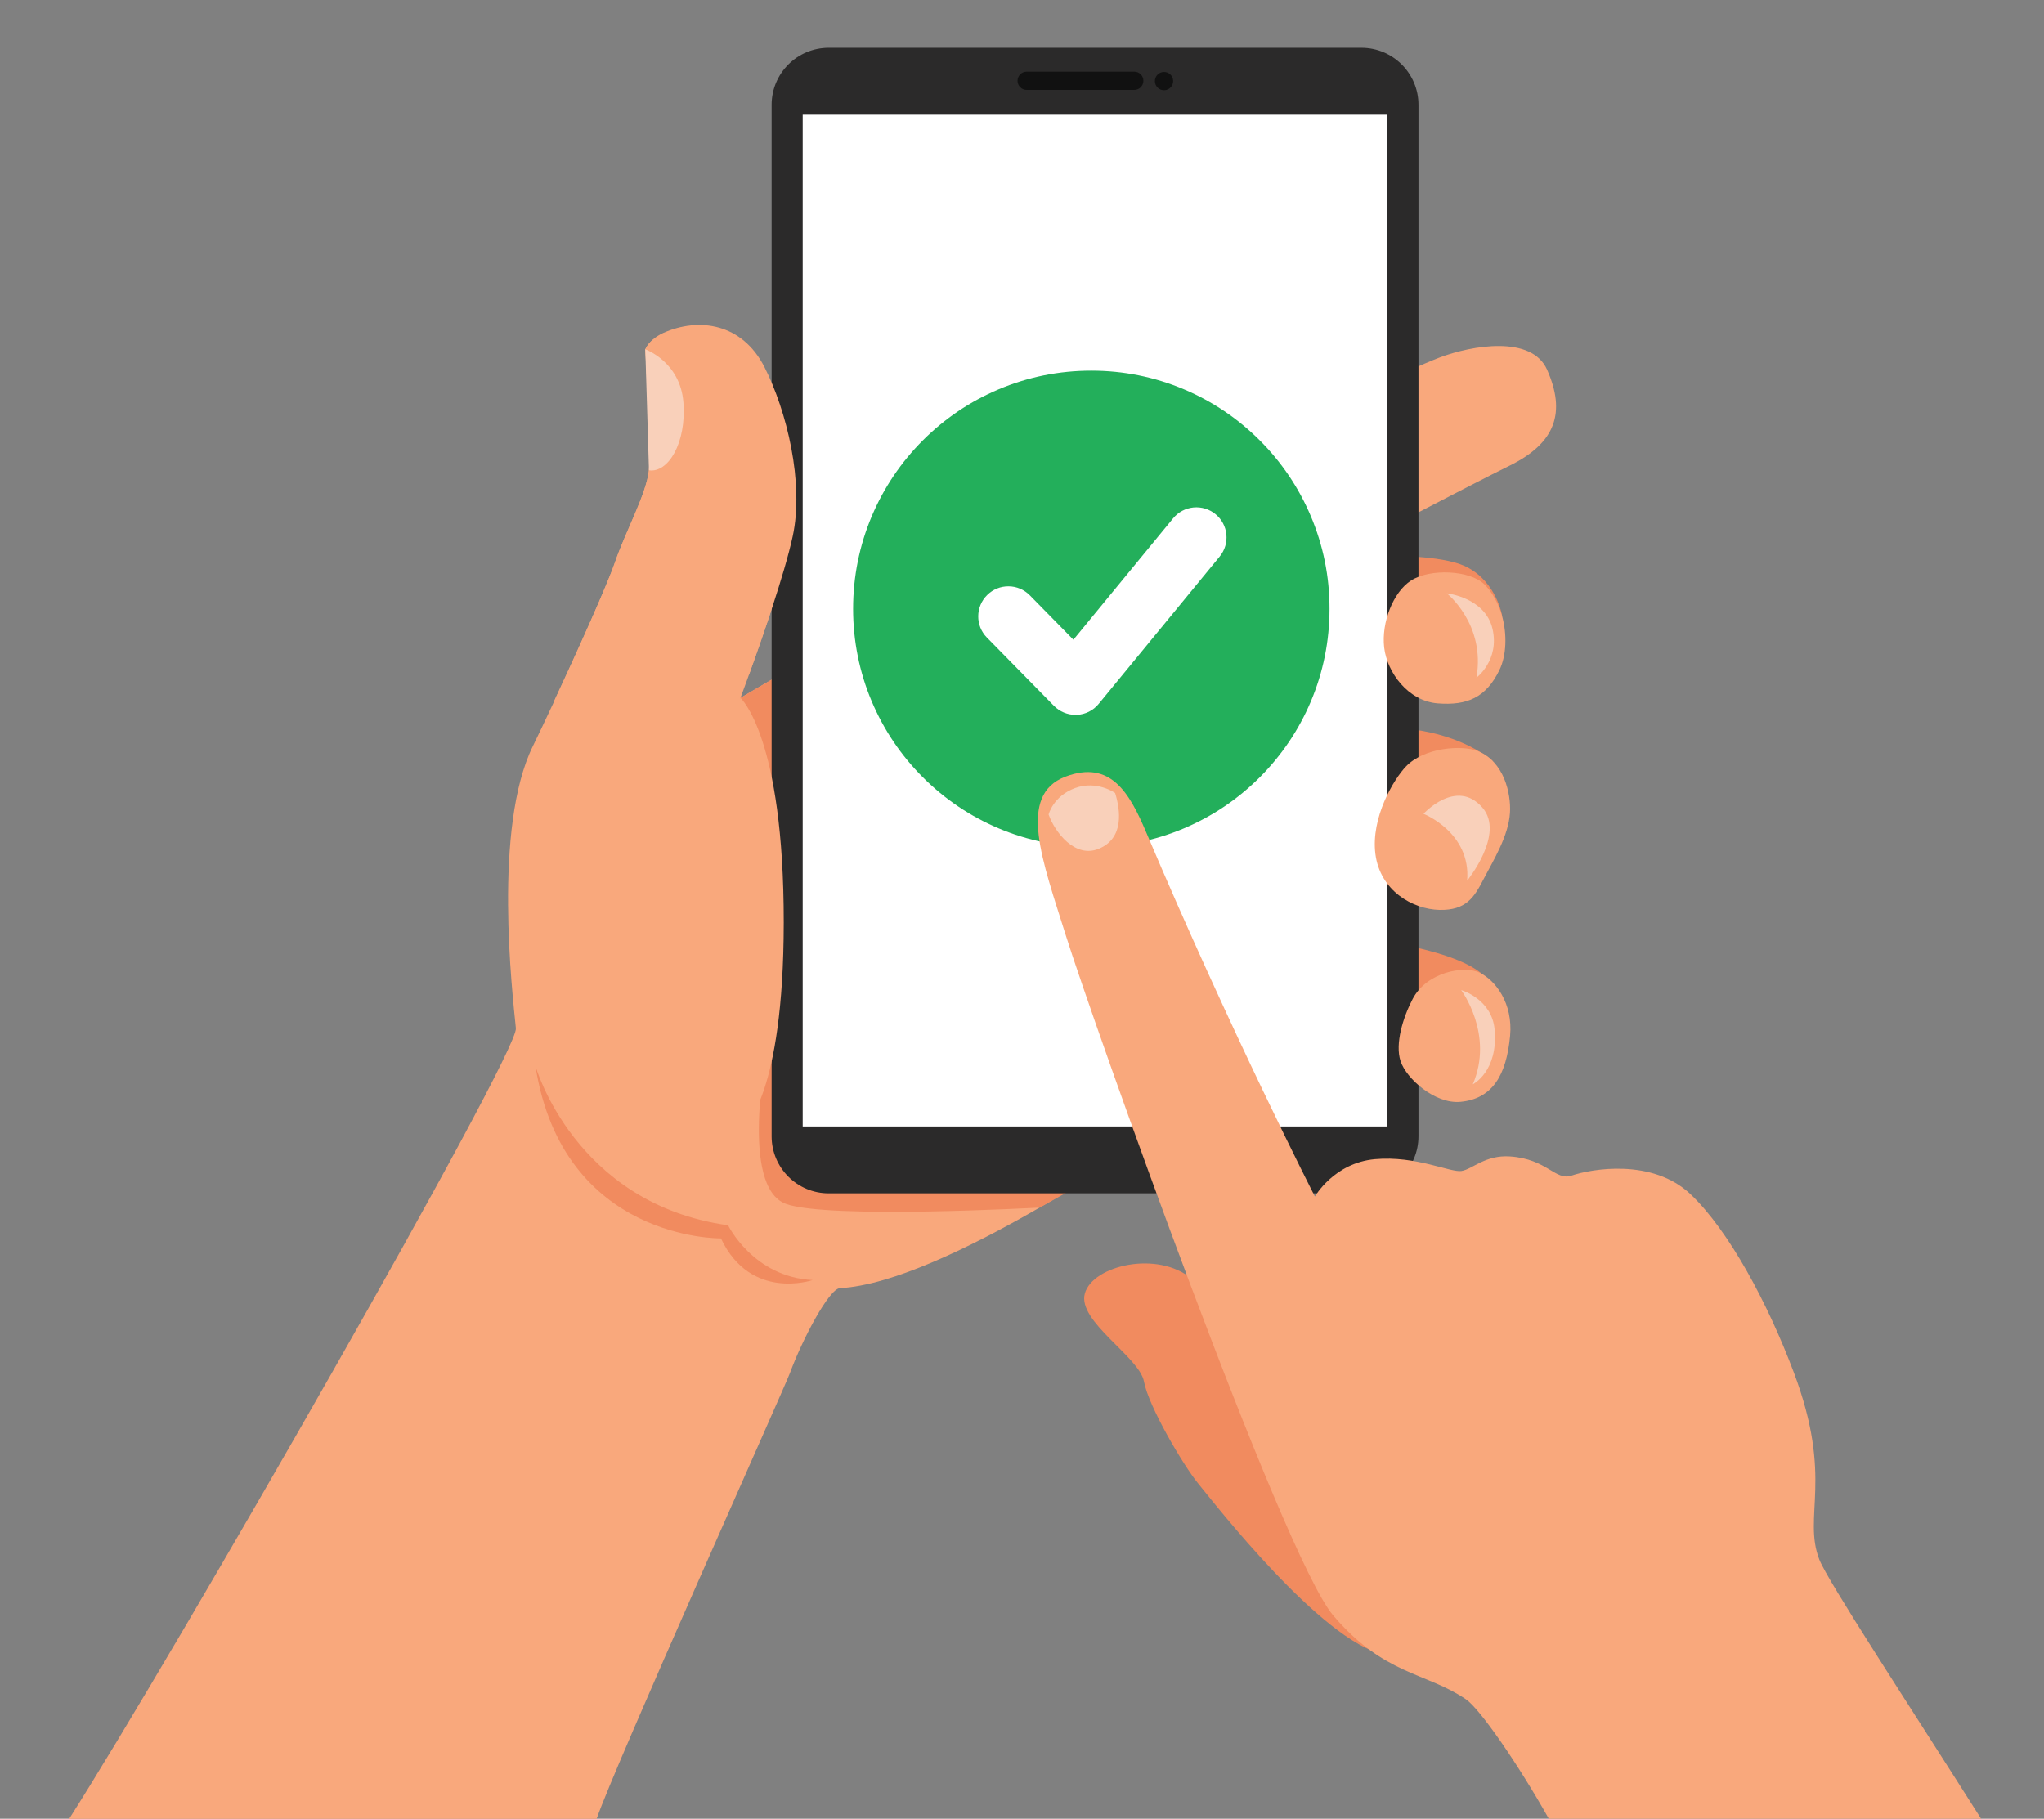
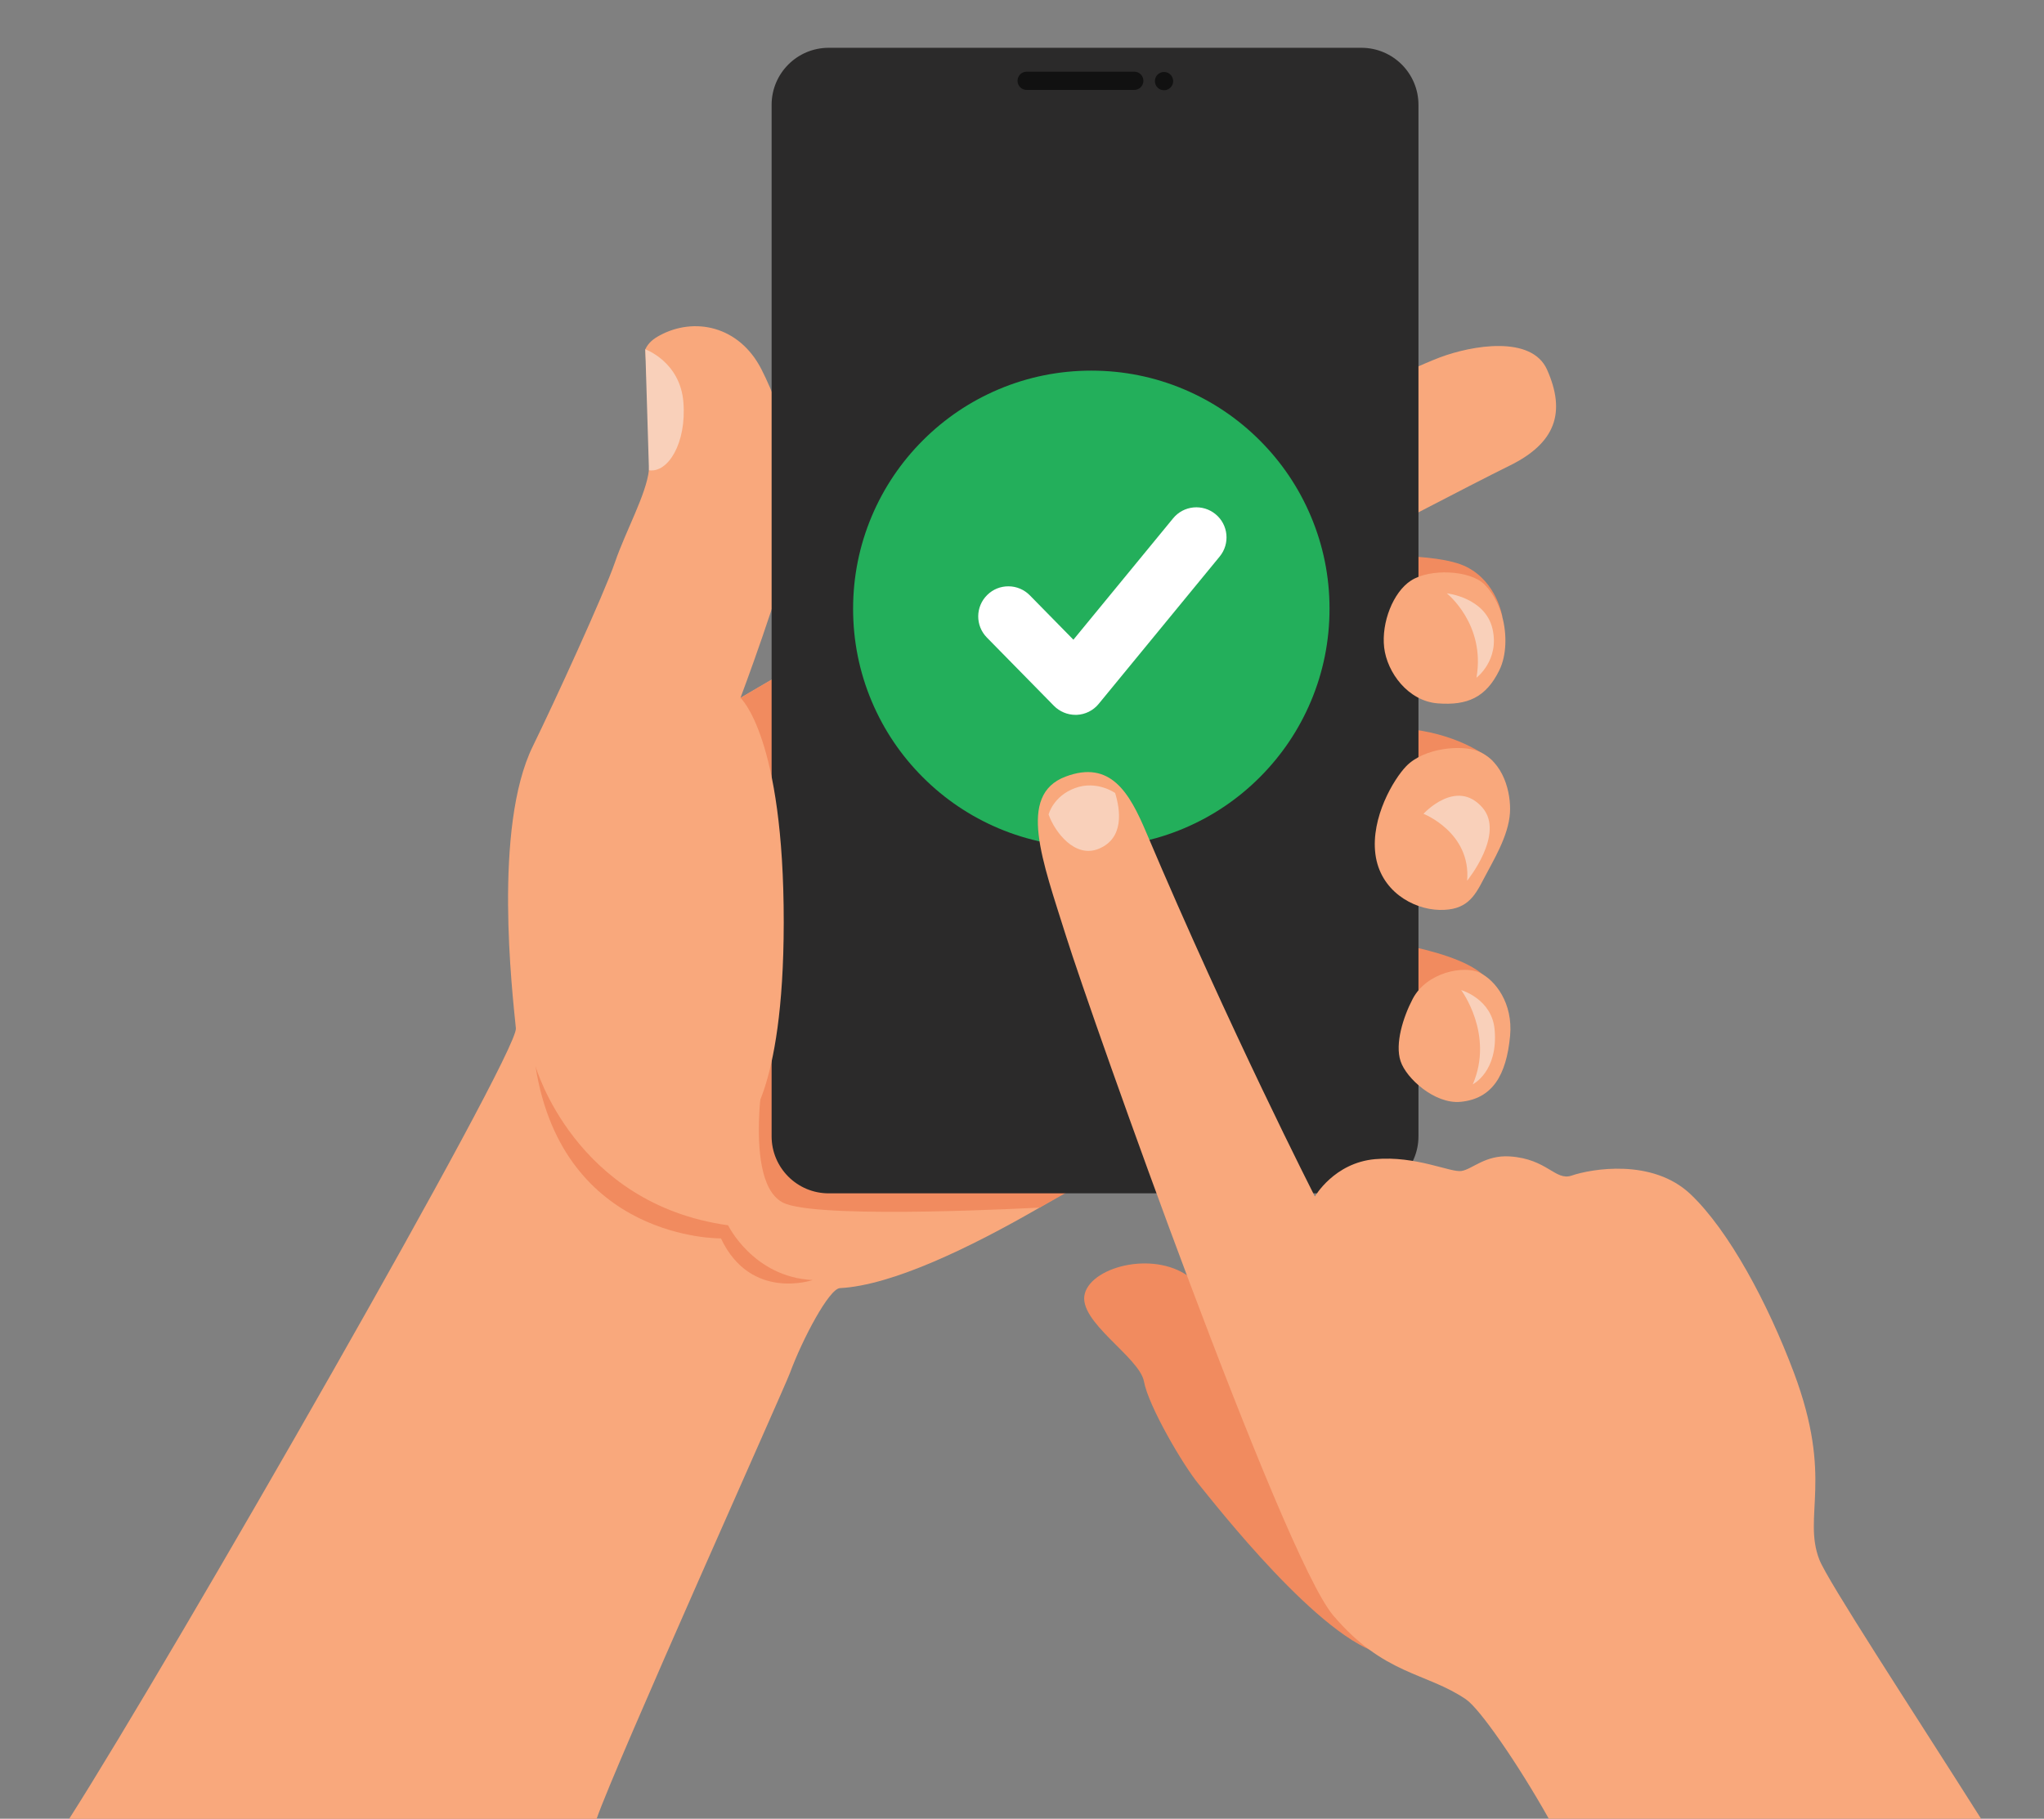
<svg xmlns="http://www.w3.org/2000/svg" version="1.1" x="0px" y="0px" viewBox="0 0 328.82 292.61" style="enable-background:new 0 0 328.82 292.61;" xml:space="preserve">
  <rect x="0" y="0" width="328.82" height="292.61" fill="#808080" stroke="none" />
  <style type="text/css">
	.st0{fill:#FFFFFF;}
	.st1{fill:#F18B5F;}
	.st2{fill:#F9A87C;}
	.st3{fill:#2B2A2A;}
	.st4{fill:#111111;}
	.st5{fill:#F9D0BA;}
	.st6{fill:#23AF5B;}
</style>
  <g id="background">
</g>
  <g id="vector">
    <g>
      <g>
        <path class="st1" d="M217.81,89.57c0.28,0,13.13-0.86,18.1,1.63c4.91,2.46,5.76,7.97,5.76,7.97l-14.5,9.59l-13.85,2.34     L217.81,89.57z" />
        <path class="st2" d="M126.66,175.2l0.96-67.89c-3.64,2.11-8.5,4.97-8.5,4.97s6.54-17.37,8.41-25.99     c1.87-8.62-1.44-19.82-5.03-26.86c-3.59-7.04-10.84-8.47-16.38-5.46c-0.94,0.51-1.8,1.13-2.31,2.23c0,0,0.92,16.42,0.58,19.46     c-0.43,3.88-3.73,9.77-5.46,14.8c-1.72,5.03-9.85,22.73-13.21,29.59c-6.42,13.07-3.3,39.64-2.73,45.39     c0.41,4.06-55.18,100.98-71.86,127.18h84.85c2.96-8.6,30.14-69.13,31.1-71.73c2.01-5.46,6.3-13.56,8.04-13.65     c16.88-0.86,50.85-24.85,50.85-24.85l3.59-7.18H126.66z" />
        <g>
          <path class="st1" d="M127.62,107.31c-3.64,2.11-8.5,4.97-8.5,4.97l7.59,59.65L127.62,107.31z" />
        </g>
        <path class="st1" d="M123.37,169.02c0,0-4.4,21.9,3.04,24.66c6.7,2.49,40.86,0.6,40.86,0.6l9.23-5.2L123.37,169.02z" />
        <path class="st2" d="M131.87,107.31c-0.15,0.09-0.31,0.18-0.47,0.27l0.47-0.07L131.87,107.31z" />
        <path class="st2" d="M216.17,88.68c0,0,20.98-10.97,26.67-13.76c7.44-3.65,9.09-8.58,6.04-15.44     c-2.48-5.58-12.07-3.93-17.27-1.97c-5.19,1.97-22.18,10.11-22.18,10.11L216.17,88.68z" />
        <path class="st1" d="M212.18,117.84c0,0,8.89-1.59,16.47-0.28c7.58,1.31,11.44,4.84,11.44,4.84l-4.05,15.56     c0,0-16.19-5.05-23.87-4.02V117.84z" />
        <path class="st1" d="M216.03,150.6c0,0,17.37,1.46,22.63,6.3v12.7l-24.69-3.09L216.03,150.6z" />
        <g>
          <g>
            <path class="st3" d="M219.01,7.69h-85.7c-5.07,0-9.18,4.11-9.18,9.18v165.94c0,5.07,4.11,9.18,9.18,9.18h85.7       c5.07,0,9.18-4.11,9.18-9.18V16.87C228.19,11.8,224.08,7.69,219.01,7.69z" />
-             <rect x="129.13" y="18.46" class="st0" width="94.07" height="162.77" />
          </g>
          <g>
            <g>
              <path class="st4" d="M165.16,14.47c-0.81,0-1.47-0.66-1.47-1.47c0-0.81,0.66-1.47,1.47-1.47h17.31c0.81,0,1.47,0.66,1.47,1.47        c0,0.81-0.66,1.47-1.47,1.47H165.16z" />
            </g>
            <g>
              <ellipse transform="matrix(1 -0.031 0.031 1 -0.315 5.852)" class="st4" cx="187.17" cy="13" rx="1.47" ry="1.47" />
            </g>
          </g>
        </g>
        <path class="st2" d="M226.22,123.27c-1.99,2.05-5.71,8.24-4.96,14.13c0.75,5.9,5.99,8.89,10.3,8.99s5.62-2.06,7.11-4.96     c1.5-2.9,4.01-6.89,4.24-10.67c0.19-3.09-0.96-8.24-5.17-9.92C235.17,119.81,229.12,120.27,226.22,123.27z" />
-         <path class="st2" d="M122.97,59.04c-3.59-7.04-10.56-8.04-16.3-5.46c-1.04,0.47-2.39,1.46-2.85,2.62c0,0,0.94,16.28,0.58,19.46     c-0.43,3.88-3.73,9.77-5.46,14.8c-1.28,3.74-6.14,14.48-9.91,22.57l31.46-4.49c2.02-5.59,5.7-16.12,7.03-22.24     C129.39,77.67,126.56,66.08,122.97,59.04z" />
        <path class="st2" d="M226.98,93.41c-2.87,1.86-4.77,6.74-4.31,10.76c0.47,4.02,3.84,8.61,8.61,8.99     c4.77,0.37,7.77-0.94,9.92-5.33c1.19-2.43,1.23-5.82,0.46-8.65c-0.62-2.3-1.85-4.19-2.9-5.2     C236.43,91.73,230.05,91.42,226.98,93.41z" />
        <path class="st2" d="M227.26,160.71c-1.53,2.92-2.88,7.21-1.95,10.01c0.92,2.81,5.53,6.93,9.63,6.55     c5.16-0.48,7.4-4.31,7.99-10.61c0.49-5.27-2.37-8.95-4.9-10.17C235.5,155.28,229.51,156.4,227.26,160.71z" />
        <path class="st2" d="M119.12,112.28c0,0,6.99,6.2,6.96,36.21c-0.03,27.81-6.32,32.75-6.32,32.75L119.12,112.28z" />
        <path class="st5" d="M232.75,95.46c0,0,6.27,4.96,4.77,13.57c0,0,3.75-2.81,2.58-7.86C238.92,96.11,232.75,95.46,232.75,95.46z" />
        <path class="st5" d="M229,130.93c0,0,7.67,3,7.02,10.76c0,0,6.17-7.56,2.43-11.79C234.26,125.14,229,130.93,229,130.93z" />
        <path class="st5" d="M235.06,159.29c0,0,5.33,7.11,1.87,15.16c0,0,4.11-2.05,3.51-8.8C240.01,160.7,235.06,159.29,235.06,159.29z     " />
        <path class="st5" d="M104.4,75.66c3.08,0.46,6.05-4.38,5.54-10.92c-0.5-6.54-6.13-8.54-6.13-8.54L104.4,75.66z" />
        <path class="st1" d="M86.14,171.51c0,0,6.28,22.17,30.99,25.62c0,0,4.04,8.33,13.6,8.81c0,0-9.96,3.45-14.75-6.7     C115.98,199.24,90.55,199.66,86.14,171.51z" />
        <g>
          <path class="st6" d="M210.87,83.03c-1.93-4.56-4.69-8.66-8.21-12.18c-3.52-3.52-7.62-6.28-12.18-8.21      c-4.73-2-9.75-3.01-14.92-3.01c-5.17,0-10.19,1.01-14.92,3.01c-4.56,1.93-8.66,4.69-12.18,8.21c-3.52,3.52-6.28,7.62-8.21,12.18      c-2,4.73-3.01,9.75-3.01,14.92c0,5.17,1.01,10.19,3.01,14.92c1.93,4.56,4.69,8.66,8.21,12.18c3.52,3.52,7.62,6.28,12.18,8.21      c4.73,2,9.75,3.01,14.92,3.01c5.17,0,10.19-1.01,14.92-3.01c4.56-1.93,8.66-4.69,12.18-8.21c3.52-3.52,6.28-7.62,8.21-12.18      c2-4.73,3.01-9.75,3.01-14.92C213.89,92.78,212.87,87.76,210.87,83.03z" />
          <path class="st0" d="M195.54,82.72c-1-0.82-2.26-1.2-3.55-1.08c-1.29,0.13-2.45,0.75-3.27,1.75l-16.04,19.53l-7.01-7.14      c-0.91-0.92-2.12-1.44-3.41-1.45c-1.3-0.01-2.52,0.48-3.44,1.39c-1.91,1.87-1.94,4.94-0.06,6.85l10.79,10.99      c0.91,0.92,2.17,1.45,3.46,1.45c0.07,0,0.14,0,0.21,0c1.37-0.06,2.66-0.7,3.53-1.77l19.46-23.7      C197.91,87.47,197.61,84.41,195.54,82.72z" />
        </g>
      </g>
      <g>
        <path class="st1" d="M191.74,205.76c-5.56-4.66-15.96-2.15-17.22,2.33c-1.26,4.48,8.79,10.22,9.51,14.17     c0.72,3.95,6.28,13.45,8.79,16.5c2.51,3.05,19.79,25.33,29.79,27.4c7.87,1.63,12.36-1.21,12.36-1.21S197.3,210.43,191.74,205.76z     " />
        <path class="st2" d="M249.16,292.61h69.54c-11.43-18.04-24.69-38.26-26.02-41.69c-2.73-7.03,2.34-12.95-4.1-30.1     c-4.22-11.22-10.44-22.8-16.59-28.66c-6.15-5.86-16.02-4.1-19.15-3.03c-2.65,0.91-3.91-2.68-9.95-3.08     c-3.94-0.26-6.01,2.05-7.77,2.34c-1.76,0.29-7.32-2.49-13.92-1.9c-6.59,0.59-9.67,6.01-9.67,6.01s-13.57-26.56-27.16-58.64     c-2.66-6.28-5.71-11.66-12.97-8.91c-7.81,2.96-3.7,13.54,0.08,25.61c4.12,13.14,34.78,99.66,42.98,109.32     c8.2,9.67,14.94,9.13,21.39,13.53C238.09,274.95,244.22,283.81,249.16,292.61z" />
        <path class="st5" d="M179.39,127.58c0,0-2.94-2.09-6.45-0.79c-3.52,1.3-4.25,4.24-4.25,4.25c1.01,2.85,4.25,7.1,8.08,5.51     C180.87,134.85,180.24,130.33,179.39,127.58z" />
      </g>
    </g>
  </g>
</svg>